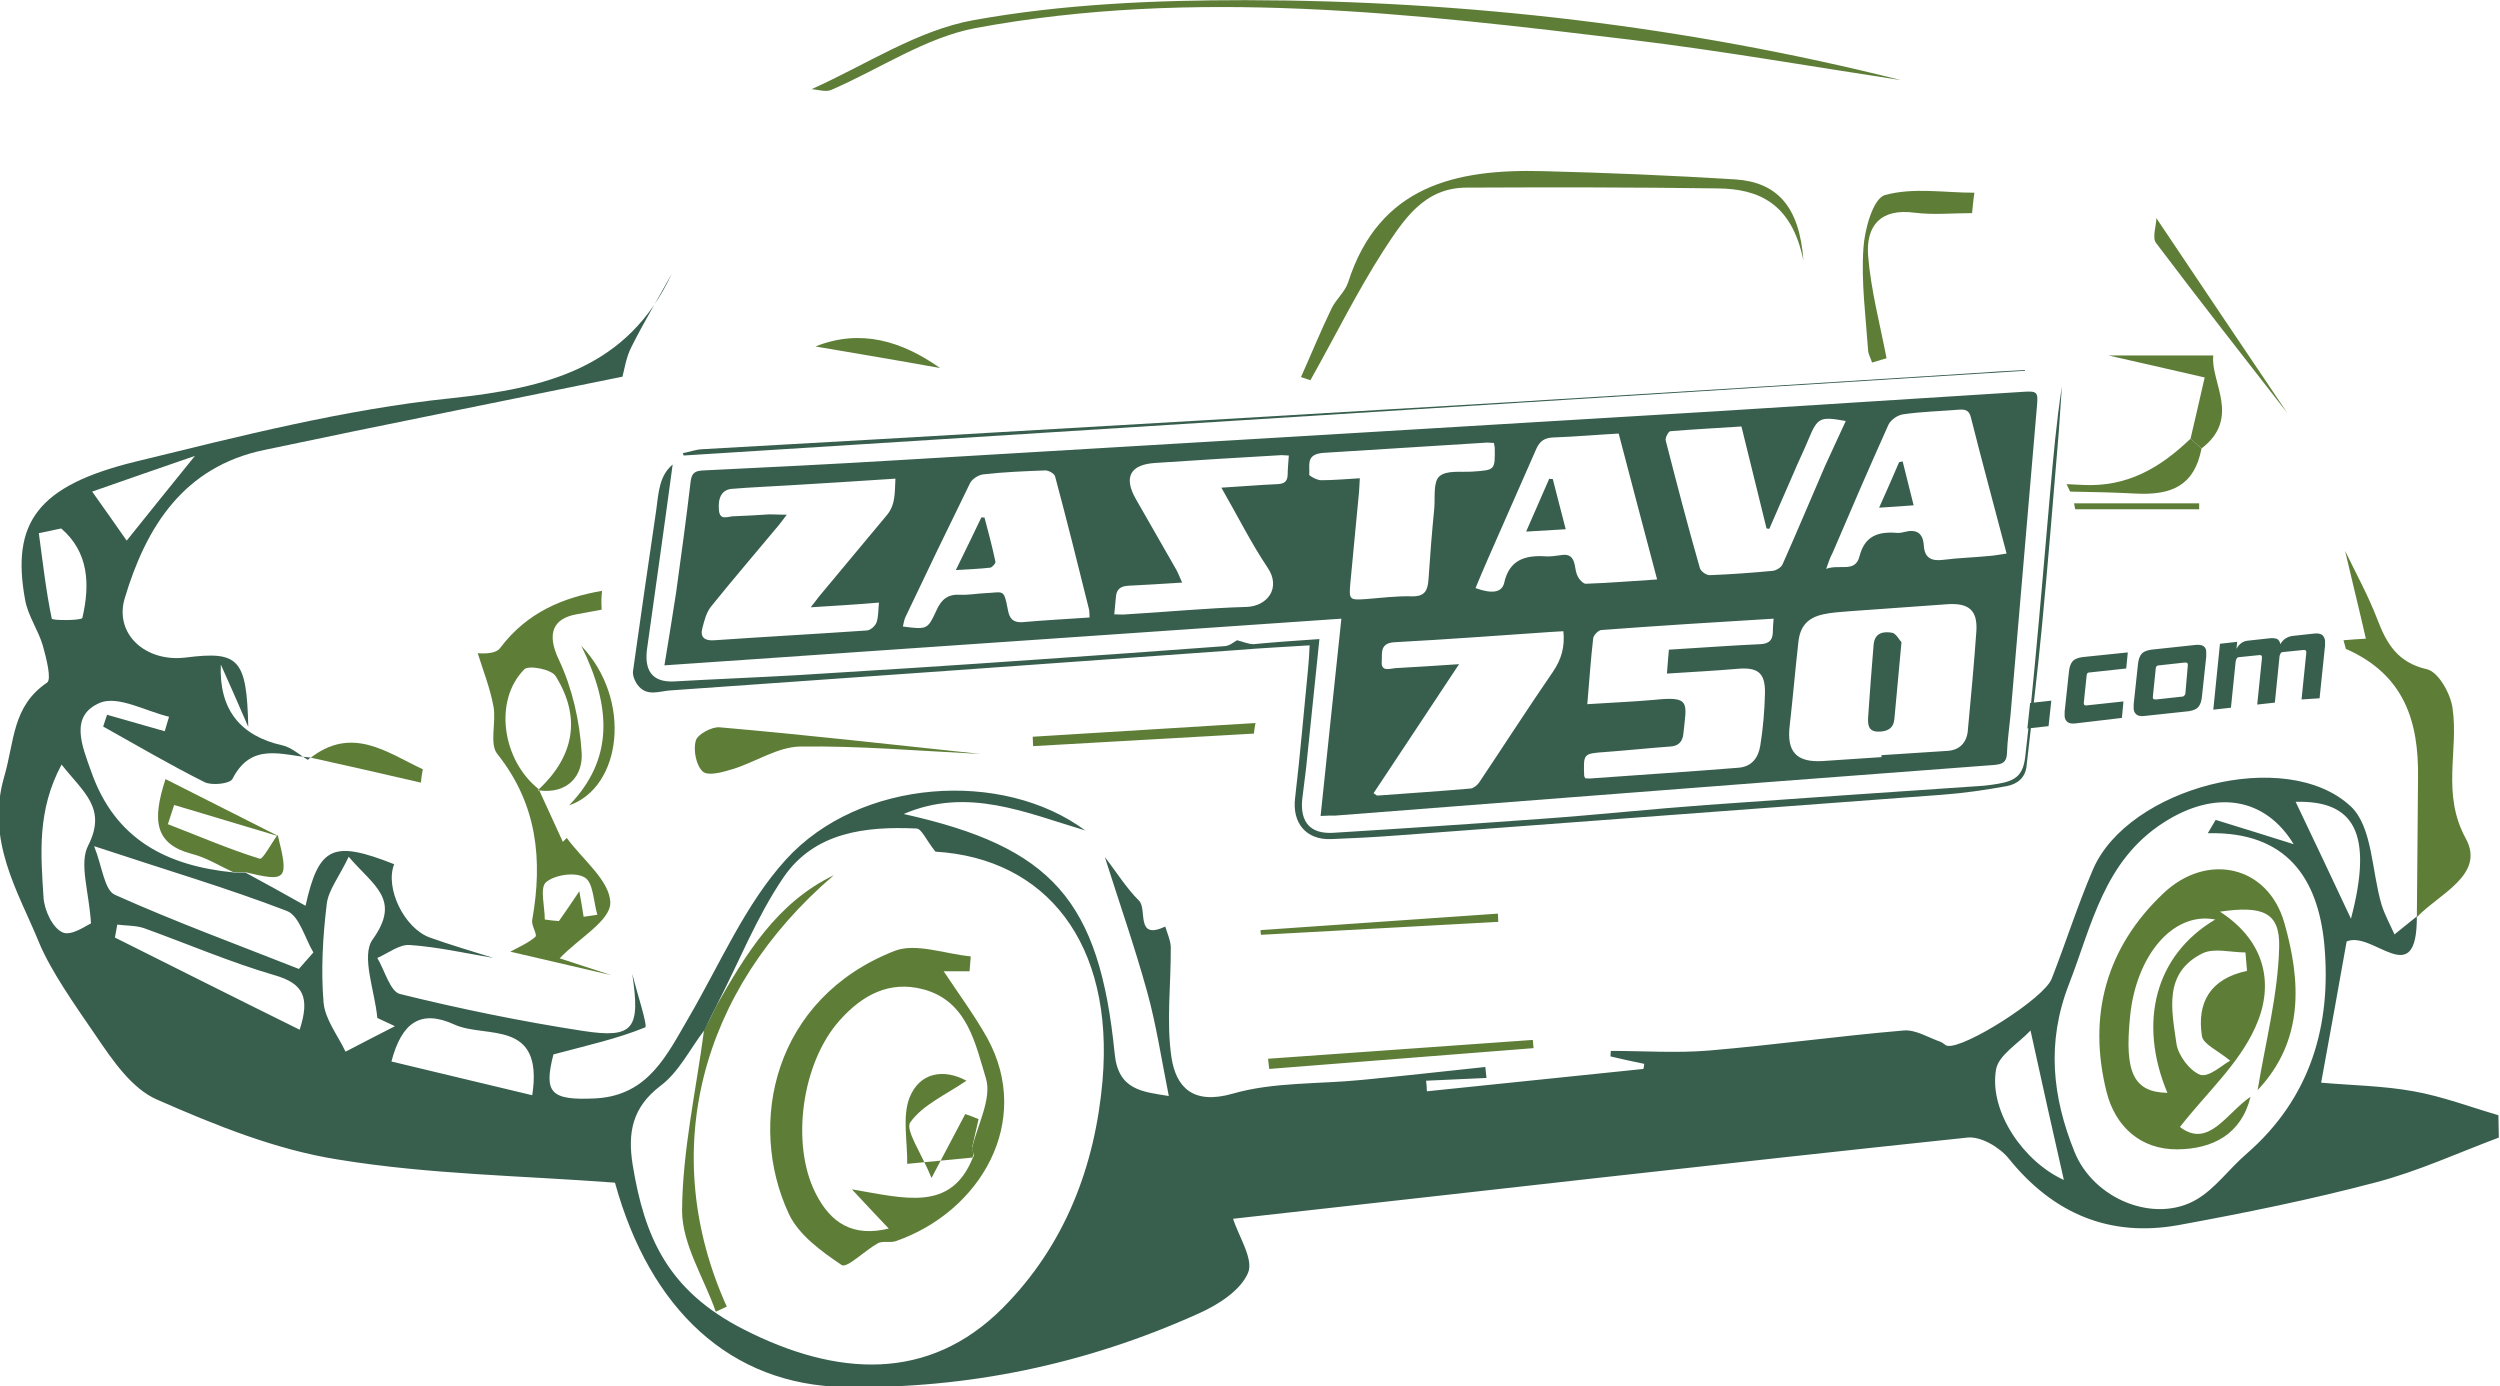
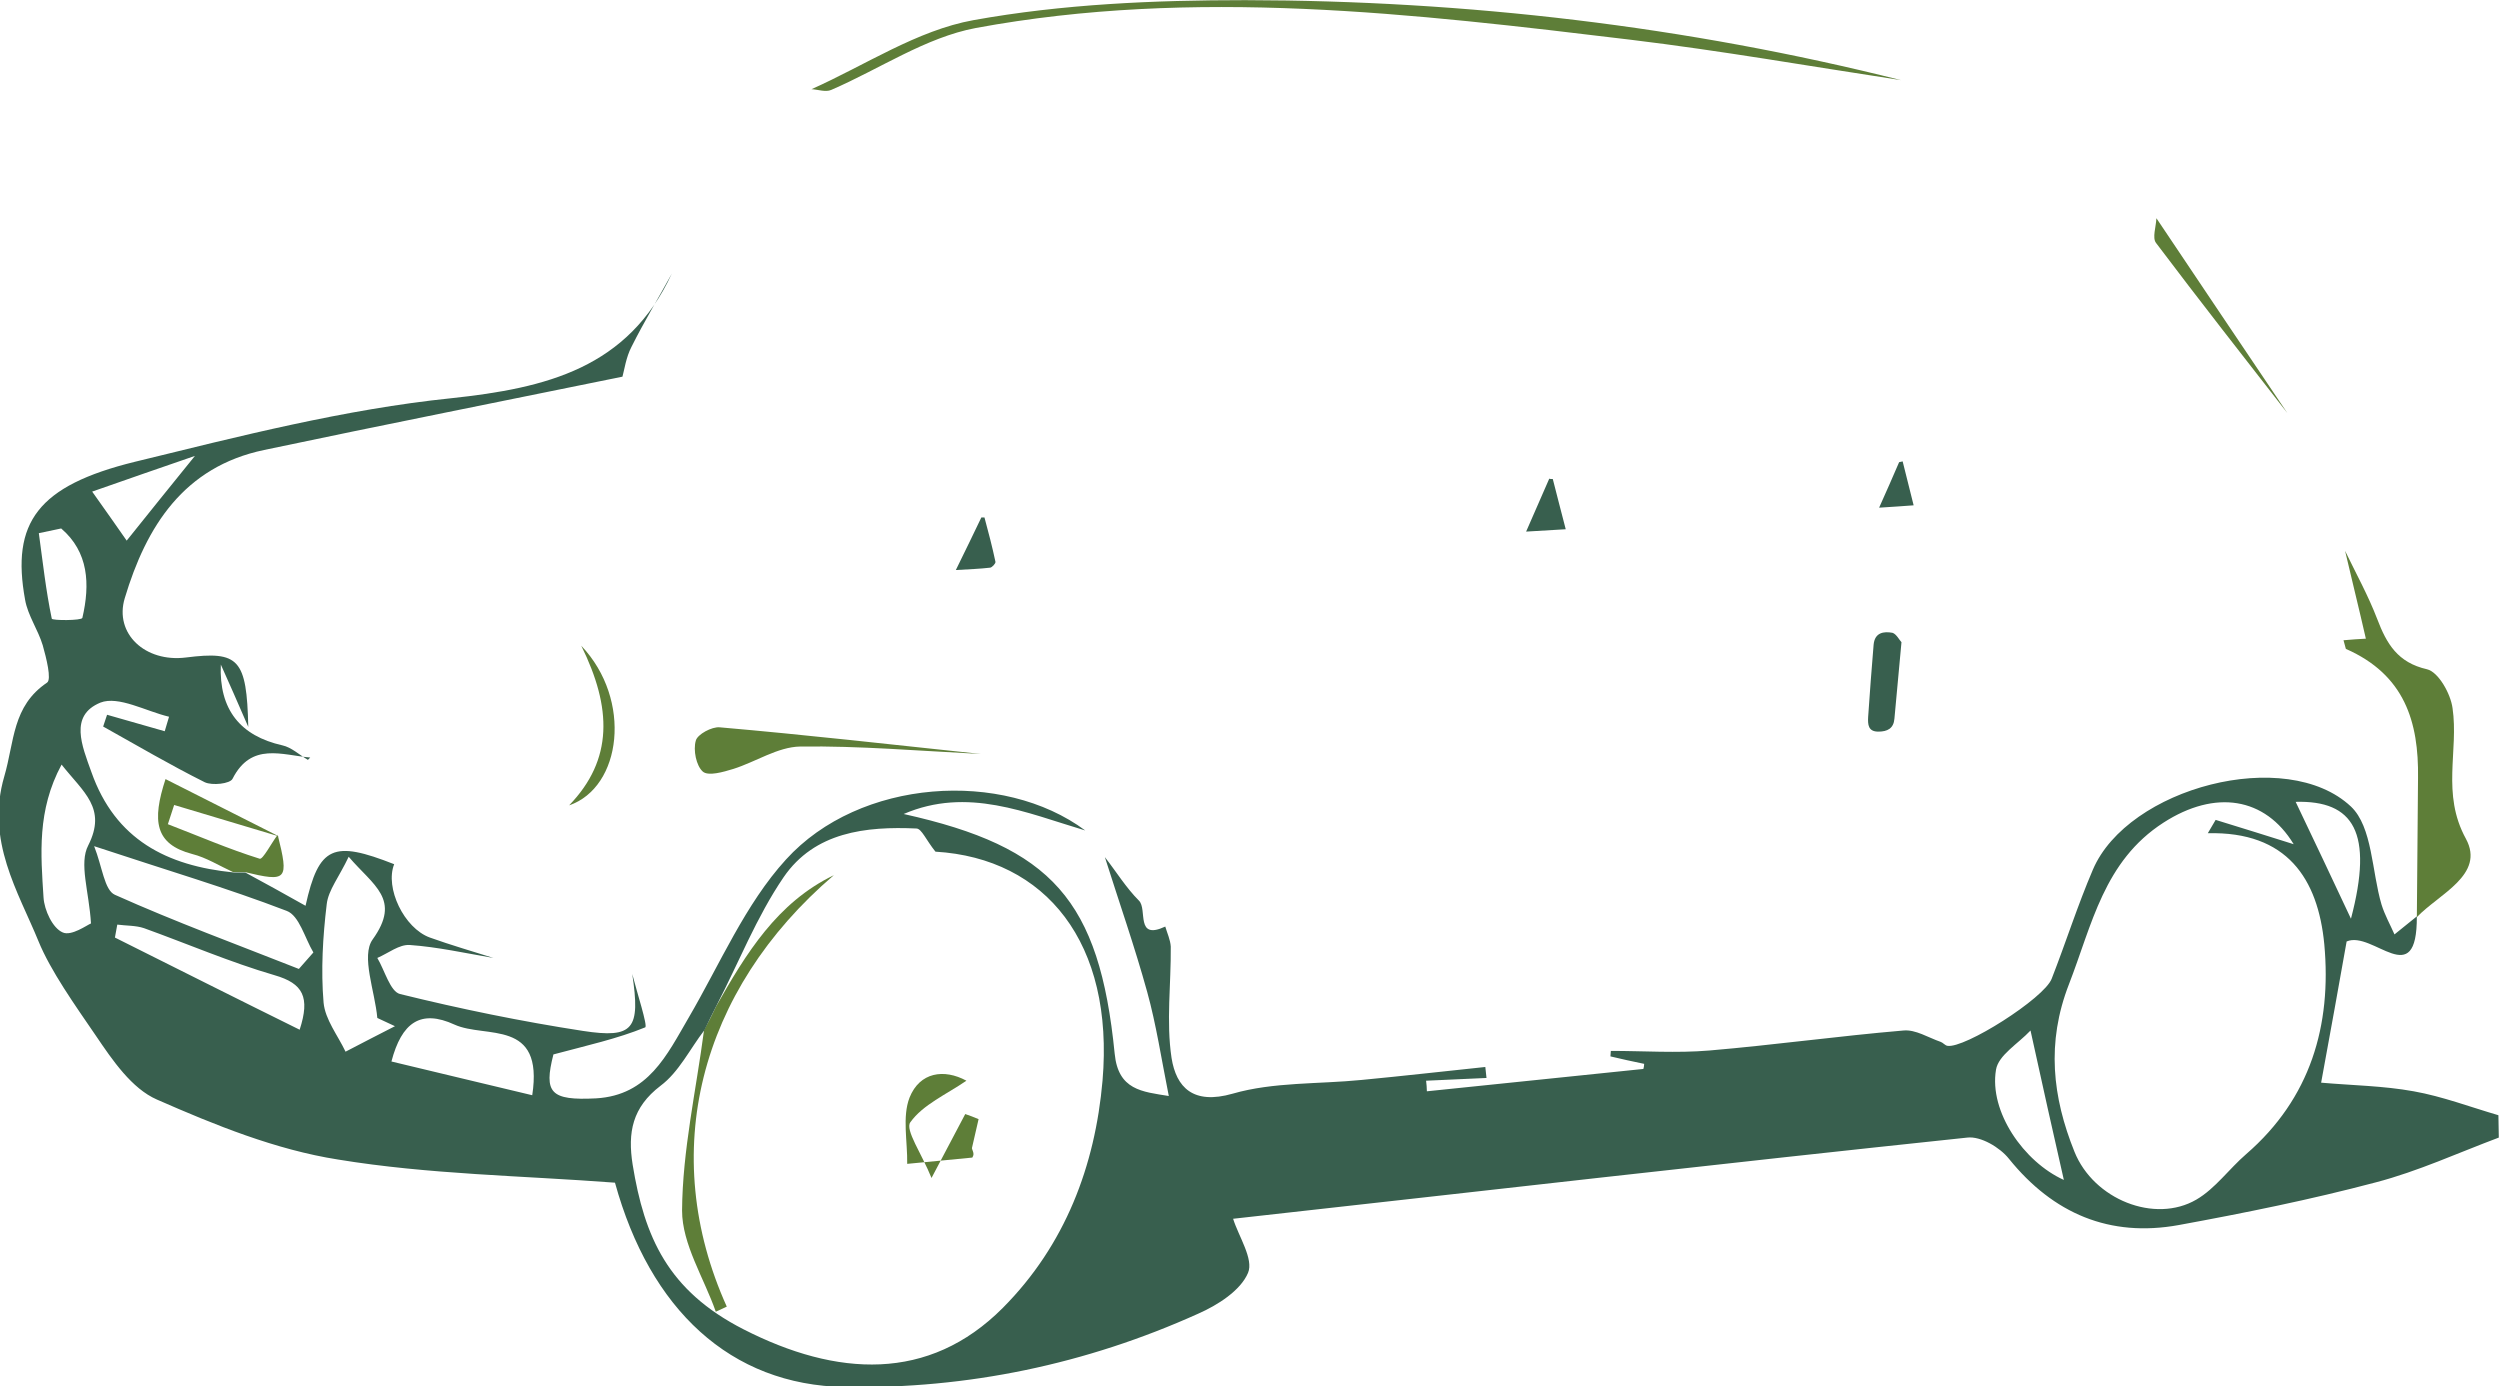
<svg xmlns="http://www.w3.org/2000/svg" id="Layer_1" viewBox="0 0 637.4 353.3" width="2500" height="1386">
  <style>.st0,.st1{fill-rule:evenodd;clip-rule:evenodd;fill:#385f4e}.st1{fill:#5e7e38}.st2{fill:#385f4e}</style>
-   <path class="st0" d="M336.7 208c1.8-17 3.5-33.6 5.3-50.3-57.7 4-114.9 7.9-172.6 11.9 1.1-6.8 2.1-12.7 3-18.7 1.3-9.4 2.6-18.9 3.7-28.3.3-2.3 1.4-2.6 3.3-2.7 16.4-.8 32.9-1.6 49.3-2.6 69.7-4.1 139.5-8.3 209.2-12.5 25.8-1.6 51.5-3.3 77.3-4.9 4.4-.3 4.5-.2 4.1 4.1-2.2 26.1-4.5 52.2-6.7 78.3-.3 3.2-.8 6.5-.9 9.7-.1 2.4-1.2 2.8-3.3 3-36.2 2.7-72.4 5.5-108.6 8.3-19.8 1.5-39.5 3.1-59.3 4.6-1.2 0-2.2 0-3.8.1zm143-15v-.5c5.6-.4 11.3-.7 16.9-1.1 3-.2 4.8-2.1 5.1-5 .8-8.5 1.6-17.1 2.2-25.6.3-5.2-1.9-7.1-7.2-6.8-8.4.6-16.7 1.2-25.1 1.8-2.3.2-4.6.3-6.8.8-4 .9-5.9 3.1-6.3 7.2-.8 7.1-1.4 14.2-2.2 21.2-.8 6.6 1.7 9.4 8.4 9 4.9-.3 10-.7 15-1zm-273-38.2c1-1.3 1.5-1.9 2-2.6 5.8-7 11.7-14 17.5-21 2.2-2.7 1.9-5.9 2.1-9.2-9.3.6-18.2 1.2-27 1.7-4.9.3-9.8.5-14.7.9-2.5.2-3.6 2.2-3.3 5.4.2 2.7 2.1 1.7 3.5 1.6 3.1-.1 6.3-.3 9.4-.5 1.3 0 2.5.1 4.4.1-1.3 1.7-2.1 2.8-3 3.8-5.4 6.5-11 13-16.3 19.6-1.2 1.5-1.7 3.5-2.2 5.4-.7 2.5.6 3.4 3.1 3.2 13-.9 25.9-1.6 38.9-2.5.9-.1 2.1-1.2 2.4-2.1.5-1.5.4-3.2.6-5-5.8.5-11.2.8-17.4 1.2zm198 24.7c5.9-.4 11.5-.6 17-1.1 9.5-1 8.3.7 7.5 8.6-.2 2.1-1.3 3.2-3.4 3.3-5.5.4-11.1 1-16.6 1.4-5.5.4-5.5.4-5.3 6 0 .2.1.4.3.7.5 0 1.2.1 1.8 0 12.4-.9 24.9-1.7 37.3-2.7 3.4-.3 5-2.6 5.5-5.6.7-4.4 1.1-8.9 1.2-13.4.1-5.3-1.9-6.7-7.2-6.2-5.8.5-11.7.8-17.8 1.2.2-2.2.3-4 .5-6.1 1.2-.1 2.2-.1 3.2-.2 6.7-.4 13.4-.9 20.1-1.2 2.1-.1 3.1-.9 3.2-2.9 0-1.2.1-2.4.2-3.6-14.9.9-29.4 1.8-44 2.9-.7.1-1.9 1.3-2 2.1-.6 5.3-1 10.8-1.5 16.8zm-6.1-18.6c-1.2.1-2.3.1-3.4.2-13.2.9-26.4 1.9-39.6 2.6-3.8.2-3.2 2.7-3.3 4.8-.3 2.9 2.1 1.9 3.6 1.8 5.2-.3 10.4-.6 16.1-1-7.5 11.3-14.6 22.1-21.8 32.9.6.4.8.6 1 .6 7.9-.6 15.9-1.1 23.8-1.8.7-.1 1.6-.8 2.1-1.5 6.3-9.4 12.4-18.9 18.8-28.2 2.2-3.2 3.1-6.4 2.7-10.4zm-114.5-4.3c1.2 0 2.1.1 3 0 10.3-.6 20.5-1.6 30.8-1.9 5.2-.2 8.8-4.8 5.3-10-4.3-6.4-7.7-13.3-11.8-20.4 5-.3 9.7-.7 14.3-.9 1.7-.1 2.5-.6 2.6-2.3 0-1.6.2-3.3.3-5-.8 0-1.3-.1-1.8-.1-10.8.6-21.6 1.3-32.3 2-6.3.4-8.1 3.6-4.9 9.2 3.4 6 6.9 12 10.3 18 .5.9.9 2 1.5 3.3-4.9.3-9.3.6-13.7.8-2 .1-3.1.9-3.2 3-.1 1.5-.3 2.7-.4 4.3zm-6.3.8c-.1-1.1 0-1.8-.2-2.3-2.8-11.3-5.6-22.5-8.6-33.7-.2-.7-1.6-1.5-2.5-1.5-5.2.2-10.5.4-15.7 1-1.3.1-3 1.2-3.5 2.3-5.6 11.4-11.1 22.8-16.5 34.2-.3.7-.4 1.5-.6 2.3 6.2.8 6.3.8 8.6-4.2 1.2-2.7 2.9-4.1 6-3.9 2.1.1 4.2-.3 6.3-.4 4.9-.2 4.8-1.3 5.9 4.4.4 2.1 1.3 3.1 3.6 3 5.6-.5 11.2-.8 17.2-1.2zM465.6 145c3.5-1.3 7.4 1.1 8.5-3.2 1.3-5.1 4.6-6.3 9.2-6 .7.1 1.5 0 2.2-.2 3.1-.8 4.8.2 5 3.5.2 3 1.8 4 4.9 3.6 3.9-.5 7.9-.6 11.9-1 1.4-.1 2.8-.4 4.3-.6-3.1-11.8-6.2-23.2-9.1-34.7-.4-1.7-1.3-2.1-2.9-2-4.8.4-9.6.5-14.4 1.2-1.4.2-3.1 1.4-3.7 2.6-4.9 10.9-9.6 21.8-14.3 32.8-.6 1.1-.9 2-1.6 4zm-89.4 4.9c4.1 1.5 6.7 1.2 7.3-1.3 1.3-5.9 5.3-7.1 10.4-6.8 1.3.1 2.7-.1 4.1-.3 2.1-.4 3.1.5 3.5 2.5.2 1 .3 2.1.8 3 .4.8 1.4 1.8 2 1.8 5.9-.2 11.9-.7 18.2-1.1-3.4-12.7-6.5-24.7-9.8-37.2-5.4.3-11.1.8-16.7 1-2.2.1-3.4.9-4.3 2.9-4.1 9.4-8.3 18.8-12.4 28.2-1.1 2.5-2.1 4.9-3.1 7.3zm94.4-42.6c-6.7-1.2-7.2-.9-9.6 4.9-1.2 2.9-2.6 5.7-3.8 8.6-2 4.7-4.1 9.3-6.1 14-.2 0-.4-.1-.7-.1-2.1-8.5-4.2-17.1-6.4-26-6 .4-12.1.7-18.1 1.2-.5 0-1.4 1.7-1.2 2.4 2.8 10.9 5.6 21.7 8.7 32.5.2.8 1.7 1.9 2.6 1.8 5.3-.2 10.7-.6 16-1.1.9-.1 2.2-.9 2.5-1.7 3.7-8.3 7.2-16.7 10.8-25 1.7-3.8 3.5-7.5 5.3-11.5zm-89.7 5.6c-.6 0-1.2-.1-1.7-.1-13.8.9-27.6 1.7-41.4 2.6-.5 0-1.1.1-1.6.2-3.2.7-2.2 3.4-2.4 5.4 0 .3 2 1.4 3 1.4 3.2 0 6.4-.3 9.9-.5-.1 1.4-.1 2.5-.2 3.5-.7 7.7-1.5 15.4-2.2 23.1-.4 4.4-.3 4.5 4 4.2 3.9-.3 7.7-.8 11.6-.7 3.3.1 4.1-1.4 4.3-4.2.4-6.1.9-12.3 1.5-18.4.2-2.8-.3-6.6 1.3-8 1.8-1.6 5.5-1 8.4-1.2 5.8-.4 5.8-.3 5.7-6.2-.1-.3-.1-.5-.2-1.1z" />
-   <path class="st0" d="M336.4 162.9c-1.2 11.4-2.3 22.1-3.4 32.9-.3 2.7-.7 5.4-1 8.1-.5 5.7 2.1 8.7 7.8 8.4 17.9-1.1 35.8-2.3 53.7-3.6 13.9-1 27.8-2.5 41.6-3.5 23.5-1.7 47.1-3.3 70.6-4.9 1.2-.1 2.5-.3 3.7-.5 4.8-.8 6.5-2.4 7-7.3.9-7.7 1.7-15.4 2.4-23.1 1.4-14.6 2.6-29.2 3.9-43.8.8-9 1.6-18.1 3-27.1-.3 3.9-.5 7.8-.8 11.7-1.4 16.5-2.7 33.1-4.3 49.6-1.1 11.8-2.6 23.6-3.9 35.4-.3 3.1-2.4 4.7-5.1 5.2-5.5 1-11 1.8-16.5 2.2-46.4 3.5-92.9 6.9-139.3 10.4-5.4.4-10.9.7-16.3.9-6.5.3-10.1-4.1-9.3-10.5 1.3-11 2.2-21.9 3.3-32.9.2-1.9.3-3.7.4-6-6.3.4-12.4.7-18.4 1.2-48.2 3.5-96.5 6.9-144.7 10.3-2.6.2-5.7 1.5-7.9-1-.9-1-1.7-2.7-1.5-4 1.9-13.6 3.9-27.3 5.9-40.9.6-4.3.7-8.8 4.2-11.7-1.1 8-2.2 16.3-3.4 24.7-1 7.4-2.1 14.7-3.1 22.1-.8 5.5 1.1 8.8 6.9 8.5 10.5-.6 20.9-1 31.4-1.6 20-1.2 40-2.5 60-3.9 16.3-1.1 32.6-2.3 49-3.5 1.3-.1 2.5-1.2 3.1-1.5 1.6.4 2.9 1 4.2 1 5.2-.5 10.8-.9 16.8-1.3zM516.3 94.5l-342 21.6c-.1-.2-.1-.4-.2-.6 1.6-.3 3.2-.9 4.8-1 15.3-.9 30.6-1.7 45.9-2.6 53.4-3.1 106.8-6.2 160.2-9.4 39.4-2.4 78.7-4.9 118.1-7.4 4.4-.3 8.8-.6 13.2-.8v.2z" />
  <path class="st0" d="M484.8 163.7c-.7 7.2-1.2 13.4-1.8 19.5-.2 2.5-1.8 3.3-4.1 3.3-2.6 0-2.7-1.8-2.6-3.7.4-6.2.9-12.3 1.4-18.5.3-3.1 2.6-3.4 4.8-3 1 .3 1.8 1.9 2.3 2.4zM243.7 145.3c2.5-5.1 4.5-9.2 6.5-13.4h.8c1 3.7 2 7.5 2.8 11.3.1.4-.9 1.5-1.4 1.5-2.6.3-5.3.4-8.7.6zM479.1 129.4c1.9-4.2 3.5-7.9 5.1-11.6.3-.1.6-.1.9-.2l2.8 11.2c-2.8.2-5.4.4-8.8.6zM395.9 122.1c1.1 4.2 2.1 8.3 3.3 12.8-3.4.2-6.6.4-10.1.6 2.1-4.8 4-9.1 5.9-13.5.2.1.5.1.9.1z" />
  <g>
    <path class="st1" d="M250.1 192.2c-15.9-.8-31-2.1-46.1-1.9-5.7.1-11.3 3.9-17 5.7-2.6.8-6.4 1.9-7.8.7-1.7-1.5-2.5-5.5-1.8-7.9.4-1.6 4.1-3.6 6.1-3.4 21.9 1.9 43.9 4.4 66.6 6.8zM62.4 222.3h-3c-3.5-1.6-6.8-3.7-10.4-4.6-9.5-2.5-10.3-8.4-6.8-19.1 10 5.1 19.5 9.8 28.9 14.6-8.9-2.7-17.8-5.3-26.7-8-.5 1.6-1.1 3.3-1.6 4.9 7.8 3 15.4 6.3 23.4 8.8.8.3 3-4 4.6-6.1 2.9 11.6 2.4 12.1-8.4 9.5zM145.1 205.3c11.3-11.7 10.9-24.9 3.1-40.7 13.1 13.8 10.3 36.1-3.1 40.7zM182.6 256.5c7.6-13.4 15.5-26.4 30-33.4-34.5 29.5-44.9 71-27.3 110-.9.4-1.9.9-2.8 1.3-3-8.6-8.6-17.2-8.6-25.8.1-15.3 3.6-30.7 5.6-46 1.1-2 2.1-4 3.1-6.1zM628.7 213.8c-6.3-11.5-1.8-22.4-3.4-33.3-.5-3.7-3.6-9.2-6.5-9.9-7.5-1.7-10.3-6.5-12.7-12.8-2.3-6-5.4-11.6-8.2-17.4 1.7 7.3 3.5 14.5 5.3 22.4-1.8.1-3.5.2-5.7.4.2.7.4 1.4.6 2.2 15 6.6 18.6 18.6 18.4 32.9l-.3 35.5c5.6-5.9 17.5-10.8 12.5-20zM484.7 20.4c-23-3.5-45.8-7.5-68.9-10.3-55.6-6.7-111.3-13.3-167-3-12.8 2.4-24.6 10.5-36.9 15.8-1.4.6-3.3-.1-5-.2 13.7-6.1 26.9-15 41.3-17.6C270.9 1 294.3 0 317.5 0c56.4.1 112.3 6.6 167.2 20.4zM583.2 105.3c-11.2-14.4-22.5-28.8-33.5-43.4-1-1.3 0-4.1.1-6.3 11.1 16.6 22.3 33.2 33.4 49.7z" />
-     <path class="st1" d="M155.6 230.1c-.1-5.6-7.1-11-11.1-16.5l-1 1c-2-4.4-4-8.7-6-13.1h-.4l.3-.3c-9.4-7.4-11.6-22.7-3.7-30.6 1.1-1.1 7 0 8 1.8 6.5 10.5 4.7 20.3-4.3 28.8 0 .1.1.2.1.3 7.2.9 11.2-3.7 10.8-9.7-.5-8-2.4-16.4-5.8-23.6-3.2-6.7-1.5-10.5 4.4-11.6 2.2-.4 4.3-.8 6.5-1.2-.1-1.6-.1-3.2.1-4.8-9.8 1.7-19.1 5.4-26 14.6-1.3 1.8-5.7 1.3-5.7 1.3 1.3 4.2 3.1 8.7 4 13.5.8 4-1.1 9.6 1 12.2 10.2 12.8 11.6 27 8.9 42.3-.3 1.4 1.4 3.8.8 4.3-1.8 1.6-4.2 2.6-6.4 3.8l25.8 6c-5-1.6-10.1-3.3-13.2-4.3 4.7-5 13-9.6 12.9-14.2zm-16.7 4.3c0-3.3-1.3-8.1.3-9.5 2.2-1.9 7.5-2.7 9.9-1.2 2.2 1.3 2.2 6.2 3.2 9.5-1.2.2-2.3.3-3.5.5-.3-2.1-.7-4.2-1.1-6.5-1.8 2.7-3.5 5.2-5.2 7.6-1.2-.1-2.4-.2-3.6-.4zM331.7 96.1c2.6-5.8 5-11.7 7.8-17.5 1.1-2.3 3.4-4.2 4.2-6.6 7.9-24.7 27.5-29 49.7-28.4 16.3.4 32.7 1.1 49 2.1 10.6.7 16.4 6.8 17.4 20.7-3-14.8-11.6-18.3-21.9-18.4-21.3-.3-42.6-.3-64-.2-11 0-16.2 8.5-21.2 16.1-6.8 10.6-12.4 22-18.6 33-.8-.3-1.6-.5-2.4-.8zM528.8 128.3l.3 1.5h31.6v-1.5h-31.9zM502.8 54.3c-4.9 0-9.8.5-14.6-.1-8.8-1.2-12.5 3.4-11.9 11 .7 8.7 3 17.3 4.7 26.1 0 0-1.7.5-3.7 1.1-.3-1-.9-2-1-3-.6-8.7-1.8-17.5-1.2-26.2.3-4.8 2.5-12.7 5.5-13.5 7.1-2 15.2-.6 22.8-.6-.3 1.7-.4 3.5-.6 5.2zM320.1 184.3c-18.9 1.2-37.9 2.3-56.8 3.5 0 .8.1 1.6.1 2.4 18.8-1.1 37.6-2.1 56.3-3.2.1-.9.2-1.8.4-2.7zM558.5 111.8c-7.7 7.4-16.1 12.4-27.5 11.8-1.4-.1-2.8-.1-4.1-.2.3.6.6 1.3.9 1.9 5.5.1 11.1.2 16.6.5 9.4.5 15.1-2.1 16.9-11.5-.9-.8-1.9-1.7-2.8-2.5z" />
-     <path class="st1" d="M561.3 114.3c-.9-.8-1.8-1.6-2.8-2.5 1.1-4.7 2.2-9.4 3.6-15.6-9.2-2.1-17.8-4.1-24.5-5.6h26.7c-.8 6.7 7.2 15.9-3 23.7zM323.3 269.9l67.5-4.8c.1.7.1 1.4.2 2.1-22.5 1.8-45 3.5-67.4 5.3-.1-.8-.2-1.7-.3-2.6zM321.4 237.1c20.2-1.4 40.3-2.8 60.5-4.2 0 .7.1 1.4.1 2.1-20.2 1.1-40.4 2.2-60.5 3.3-.1-.4-.1-.8-.1-1.2zM78.9 193.4c10.8-8.6 19.7-1.6 28.9 2.7-.2 1.1-.4 2.3-.5 3.4-9.4-2.2-18.8-4.3-28.2-6.4l-.2.3zM207.9 88.3c11.5-4.6 22-1.4 31.8 5.5-10.5-1.9-21.2-3.7-31.8-5.5zM247.2 247.6h-6.6c4 6 7.9 11.3 11.1 17 11.7 21.3-1.7 44.3-23.3 51.8-1.4.5-3.3-.1-4.5.5-3.3 1.8-8 6.5-9.3 5.6-5.2-3.5-11-7.7-13.5-13.1-10.7-23-3.9-54.9 27-67 5.4-2.1 12.9.8 19.4 1.4-.1 1.3-.2 2.6-.3 3.8zm.6 45.2c1.4-6 5.1-12.7 3.6-17.8-2.7-8.8-4.7-19.8-16-22.8-8.7-2.3-15.6 1.5-21.3 7.9-9.7 10.8-12.5 31.5-6.2 44 3.9 7.8 9.6 11.3 18.7 9.1-2.6-2.7-4.9-5.2-9.4-10 13.6 2.3 25.2 5.8 30.8-8 .1-.3.4-.5.3-.8-.2-.6-.4-1.1-.5-1.6zM573.8 279.6c-2.4 9.7-9.8 13.3-18.6 13.4-9.5.1-15.9-5.9-18.1-14.6-4.9-19.5-.1-36.9 14.5-50.7 11.1-10.5 26.6-7.1 30.8 7.5 4.2 14.7 5.2 30-6.8 42.7 2-12.2 5.2-24.3 5.5-36.5.2-8.8-4.1-10.6-15.1-9 12.2 7.9 13.7 19.3 9 29.5-4.2 9.4-12.6 16.9-19.2 25.4 7.3 5.6 11.9-3.6 18-7.7zm-.9-32.1c-.1-1.6-.3-3.1-.4-4.7-3.7 0-7.9-1.2-10.9.2-10.1 5-7.9 14.5-6.7 23 .4 3 3.4 7 6.1 8 2.2.7 5.7-2.6 7.6-3.6-3.1-2.6-6.9-4.2-7.2-6.3-1.3-8.4 2-14.6 11.5-16.6zm-8.1-13.1c-10.9-2.1-20.2 9.4-21.7 24.6-1.5 14.5.9 19.4 9.5 19.6-7.5-17.9-3.2-35.1 12.2-44.2z" />
    <path class="st1" d="M247.9 295.1c-5.5.5-11.1 1.1-16.6 1.6.1-5.7-1.3-12 .6-16.9 2.6-6.5 8.8-7.4 14.5-4.3-5.1 3.5-11.1 6.1-14.3 10.6-1.4 1.9 2.9 8 5.4 14.2 3.8-7.2 6.2-11.8 8.6-16.3 1.1.4 2.3.8 3.4 1.3-.6 2.5-1.1 4.9-1.7 7.4.1.5.4 1 .4 1.5 0 .4-.2.7-.3.9z" />
-     <path class="st0" d="M79.1 193.1c-7.2-.6-15-4-19.8 5.4-.6 1.3-5.2 1.8-7.1.9-8.8-4.4-17.3-9.4-25.9-14.2.3-1 .7-2 1-3l14.7 4.2c.4-1.2.7-2.5 1.1-3.7-5.9-1.4-12.9-5.4-17.5-3.6-8 3.3-4.7 11-2.3 17.7 6.1 17.3 19.3 23.9 36.2 25.6h3c5 2.7 9.9 5.4 15.4 8.5 3.4-15.3 7.1-16.7 22.6-10.6-2.4 6 2.5 16.3 9.1 18.7 5.3 1.9 10.8 3.5 16.2 5.2-7.1-1.2-14.2-2.8-21.3-3.3-2.7-.2-5.5 2.1-8.3 3.3 1.9 3.2 3.3 8.6 5.8 9.2 15.4 3.8 31 7 46.6 9.4 13 2 14.7-.5 12.6-14.5 1.2 4.7 4 13.3 3.3 13.6-7.1 2.9-14.8 4.6-23.4 6.9-2.5 9.8-.8 11.8 10.9 11.2 13.3-.8 18-11 23.6-20.6 8-13.7 14.4-28.9 24.8-40.3 18.8-20.7 55.3-23 76.3-7.4-15.1-4.5-30-11.2-46.3-4.2 37.8 8.4 49.9 21.9 53.8 61.1.9 9.3 7 9.7 13.8 10.8-1.9-9.5-3.2-18.2-5.5-26.5-3.2-11.6-7.2-23-10.8-34.4 2.9 3.7 5.4 7.8 8.7 11.1 2.2 2.2-1 10.2 6.7 6.6.5 1.7 1.3 3.4 1.4 5.1.1 9.5-1.2 19.1.2 28.4 1.2 7.5 5.5 12 15.6 9.1 10.4-3 21.9-2.4 32.9-3.5 10.5-1 21-2.2 31.5-3.3.1.9.2 1.9.3 2.8-5.1.2-10.2.5-15.4.7.1.9.2 1.8.2 2.7l55.2-5.7c.1-.4.2-.8.2-1.3-2.9-.6-5.7-1.2-8.6-1.9 0-.5.1-1 .1-1.4 8.4 0 16.8.6 25.1-.1 16.5-1.4 33-3.7 49.5-5.1 3.1-.3 6.3 1.8 9.5 2.9.6.2 1.1.9 1.7 1 4.3.8 24.7-12.1 26.6-17.1 3.6-9.2 6.6-18.7 10.5-27.8 8.9-20.9 49.3-31.6 65.8-16.1 5.5 5.2 5.3 16.6 7.8 25 .8 2.6 2.2 5.1 3.3 7.6 1.9-1.5 3.8-3.1 5.7-4.6.1 19.5-11.2 3.5-17.9 6.4-1.9 10.8-4.1 22.9-6.5 36 8 .7 15.9.8 23.6 2.2 7.3 1.3 14.4 4 21.6 6.1 0 1.9.1 3.8.1 5.7-10.4 3.9-20.6 8.6-31.3 11.4-16.6 4.4-33.4 7.8-50.3 10.9-17.6 3.2-32-2.9-43.3-16.9-2.3-2.9-7.2-5.8-10.6-5.4-62.6 6.6-125.1 13.8-187.2 20.7 1.4 4.5 5.3 10.3 3.8 13.8-1.9 4.5-7.7 8.2-12.7 10.4-28.6 12.9-58.8 19.2-90.1 18.7-29.2-.5-49.7-19.8-58.6-52.1-23.8-1.8-47.5-2.1-70.6-5.9-15.9-2.5-31.4-8.8-46.2-15.3-6.4-2.8-11.3-10-15.5-16.2-5.4-7.9-11.6-16.6-14.7-24.2-5.1-12.5-13.5-25.6-8.7-42C3.7 189 3.1 180 12 174c1.2-.8-.2-6.3-1.1-9.5-1.2-4-3.8-7.6-4.5-11.6-3.6-19.7 3.2-29.1 28-35.2 26.6-6.5 53.5-13.4 80.6-16.2 24.4-2.6 45.1-7.7 56.3-31.8-3.4 6.2-7.1 12.3-10.3 18.7-1.4 2.7-1.8 5.8-2.3 7.6-29.8 6.1-60.6 12.2-91.4 18.7-20.4 4.3-30 19.4-35.5 37.8-2.7 9 5.2 16.4 15.6 15.1 13.5-1.7 15.5.3 15.9 17.7-2.8-6.5-4.9-11.2-7-15.9-.5 11.5 5 18.2 15.7 20.6 2.3.5 4.3 2.4 6.5 3.7l.6-.6zm103.5 63.4c-1 2-2 4-3 6.1-3.7 4.8-6.5 10.7-11.2 14.2-7.2 5.5-8.4 11.9-7.1 20.1 3 18.4 8.9 32.1 28.3 42 23.7 12.1 47.2 13.5 66.1-5.5 15.9-16 23.5-36.2 25.4-57.9 3-35.1-14.4-56.7-42.6-58.4-2.4-3-3.5-5.8-4.8-5.9-13-.6-26 .9-33.9 12.4-6.9 10.1-11.5 21.9-17.2 32.9zm402.2-41.3c-7.3-12-20-14-33.2-5.5-15.2 9.8-18.2 26-24.1 41.2-5.8 14.9-4.2 28.8 1.4 42.7 4.9 12.2 20.5 18.4 31.1 12.2 4.8-2.8 8.3-7.8 12.7-11.6 16.4-14.2 21.8-32.8 19.9-53.5-1.6-16.7-9.5-28.8-29.7-28.3.7-1.1 1.3-2.3 2-3.4 6.8 2.1 13.6 4.2 19.9 6.2zm-560.8.5c2.1 5.3 2.6 11.2 5.3 12.4 15.4 6.9 31.2 12.7 46.9 18.9 1.2-1.4 2.5-2.8 3.7-4.2-2.2-3.7-3.6-9.4-6.8-10.6-15.1-5.8-30.7-10.4-49.1-16.5zm76.7 45.9l-4.5-2.1c-.6-6.8-4.2-15.8-1.2-20 7.4-10.3.2-13.7-6.1-21.1-2.4 5.1-5.2 8.5-5.6 12.1-1 8.3-1.5 16.8-.8 25.1.4 4.3 3.6 8.3 5.6 12.5 4.3-2.2 8.4-4.4 12.6-6.5zm-.9 9c11.8 2.8 23.6 5.7 35.9 8.6 3-19.6-11.9-14.4-19.8-18-8.7-4-13.5-.5-16.1 9.4zm-84.1-75.7c-6.3 11.7-5.3 22.9-4.6 33.9.2 3.2 2.3 7.8 4.9 8.9 2.2 1 6.2-1.9 7.2-2.3-.5-8.2-3.1-15.3-.7-19.9 4.8-9.5-1.2-13.5-6.8-20.6zm60.7 67.6c2.7-8.3.9-11.8-6.4-13.9-11.3-3.3-22.2-8-33.3-12-2.1-.7-4.5-.6-6.8-.9l-.6 3.3c15.6 7.8 31.1 15.6 47.1 23.5zm441.3.2c-3.2 3.4-8.2 6.3-8.8 10-1.8 10.7 7.1 23.5 17.3 28.1-2.7-11.8-5.4-24-8.5-38.1zm81.7-28.5c5.8-22 .7-30.2-14.1-29.8 4.7 9.8 9.4 19.8 14.1 29.8zM15.6 134.7l-5.7 1.2c1 7.3 1.8 14.6 3.3 21.8.1.5 7.6.5 7.8-.2 2-8.6 1.6-16.8-5.4-22.8zm7.9-9.4c3.8 5.4 6.4 9 8.8 12.5 5.6-7 11-13.7 17.4-21.6-8.9 3.1-16.9 5.8-26.2 9.1z" />
+     <path class="st0" d="M79.1 193.1c-7.2-.6-15-4-19.8 5.4-.6 1.3-5.2 1.8-7.1.9-8.8-4.4-17.3-9.4-25.9-14.2.3-1 .7-2 1-3l14.7 4.2c.4-1.2.7-2.5 1.1-3.7-5.9-1.4-12.9-5.4-17.5-3.6-8 3.3-4.7 11-2.3 17.7 6.1 17.3 19.3 23.9 36.2 25.6h3c5 2.7 9.9 5.4 15.4 8.5 3.4-15.3 7.1-16.7 22.6-10.6-2.4 6 2.5 16.3 9.1 18.7 5.3 1.9 10.8 3.5 16.2 5.2-7.1-1.2-14.2-2.8-21.3-3.3-2.7-.2-5.5 2.1-8.3 3.3 1.9 3.2 3.3 8.6 5.8 9.2 15.4 3.8 31 7 46.6 9.4 13 2 14.7-.5 12.6-14.5 1.2 4.7 4 13.3 3.3 13.6-7.1 2.9-14.8 4.6-23.4 6.9-2.5 9.8-.8 11.8 10.9 11.2 13.3-.8 18-11 23.6-20.6 8-13.7 14.4-28.9 24.8-40.3 18.8-20.7 55.3-23 76.3-7.4-15.1-4.5-30-11.2-46.3-4.2 37.8 8.4 49.9 21.9 53.8 61.1.9 9.3 7 9.7 13.8 10.8-1.9-9.5-3.2-18.2-5.5-26.5-3.2-11.6-7.2-23-10.8-34.4 2.9 3.7 5.4 7.8 8.7 11.1 2.2 2.2-1 10.2 6.7 6.6.5 1.7 1.3 3.4 1.4 5.1.1 9.5-1.2 19.1.2 28.4 1.2 7.5 5.5 12 15.6 9.1 10.4-3 21.9-2.4 32.9-3.5 10.5-1 21-2.2 31.5-3.3.1.9.2 1.9.3 2.8-5.1.2-10.2.5-15.4.7.1.9.2 1.8.2 2.7l55.2-5.7c.1-.4.2-.8.2-1.3-2.9-.6-5.7-1.2-8.6-1.9 0-.5.1-1 .1-1.4 8.4 0 16.8.6 25.1-.1 16.5-1.4 33-3.7 49.5-5.1 3.1-.3 6.3 1.8 9.5 2.9.6.2 1.1.9 1.7 1 4.3.8 24.7-12.1 26.6-17.1 3.6-9.2 6.6-18.7 10.5-27.8 8.9-20.9 49.3-31.6 65.8-16.1 5.5 5.2 5.3 16.6 7.8 25 .8 2.6 2.2 5.1 3.3 7.6 1.9-1.5 3.8-3.1 5.7-4.6.1 19.5-11.2 3.5-17.9 6.4-1.9 10.8-4.1 22.9-6.5 36 8 .7 15.9.8 23.6 2.2 7.3 1.3 14.4 4 21.6 6.1 0 1.9.1 3.8.1 5.7-10.4 3.9-20.6 8.6-31.3 11.4-16.6 4.4-33.4 7.8-50.3 10.9-17.6 3.2-32-2.9-43.3-16.9-2.3-2.9-7.2-5.8-10.6-5.4-62.6 6.6-125.1 13.8-187.2 20.7 1.4 4.5 5.3 10.3 3.8 13.8-1.9 4.5-7.7 8.2-12.7 10.4-28.6 12.9-58.8 19.2-90.1 18.7-29.2-.5-49.7-19.8-58.6-52.1-23.8-1.8-47.5-2.1-70.6-5.9-15.9-2.5-31.4-8.8-46.2-15.3-6.4-2.8-11.3-10-15.5-16.2-5.4-7.9-11.6-16.6-14.7-24.2-5.1-12.5-13.5-25.6-8.7-42C3.7 189 3.1 180 12 174c1.2-.8-.2-6.3-1.1-9.5-1.2-4-3.8-7.6-4.5-11.6-3.6-19.7 3.2-29.1 28-35.2 26.6-6.5 53.5-13.4 80.6-16.2 24.4-2.6 45.1-7.7 56.3-31.8-3.4 6.2-7.1 12.3-10.3 18.7-1.4 2.7-1.8 5.8-2.3 7.6-29.8 6.1-60.6 12.2-91.4 18.7-20.4 4.3-30 19.4-35.5 37.8-2.7 9 5.2 16.4 15.6 15.1 13.5-1.7 15.5.3 15.9 17.7-2.8-6.5-4.9-11.2-7-15.9-.5 11.5 5 18.2 15.7 20.6 2.3.5 4.3 2.4 6.5 3.7l.6-.6zm103.5 63.4c-1 2-2 4-3 6.1-3.7 4.8-6.5 10.7-11.2 14.2-7.2 5.5-8.4 11.9-7.1 20.1 3 18.4 8.9 32.1 28.3 42 23.7 12.1 47.2 13.5 66.1-5.5 15.9-16 23.5-36.2 25.4-57.9 3-35.1-14.4-56.7-42.6-58.4-2.4-3-3.5-5.8-4.8-5.9-13-.6-26 .9-33.9 12.4-6.9 10.1-11.5 21.9-17.2 32.9m402.2-41.3c-7.3-12-20-14-33.2-5.5-15.2 9.8-18.2 26-24.1 41.2-5.8 14.9-4.2 28.8 1.4 42.7 4.9 12.2 20.5 18.4 31.1 12.2 4.8-2.8 8.3-7.8 12.7-11.6 16.4-14.2 21.8-32.8 19.9-53.5-1.6-16.7-9.5-28.8-29.7-28.3.7-1.1 1.3-2.3 2-3.4 6.8 2.1 13.6 4.2 19.9 6.2zm-560.8.5c2.1 5.3 2.6 11.2 5.3 12.4 15.4 6.9 31.2 12.7 46.9 18.9 1.2-1.4 2.5-2.8 3.7-4.2-2.2-3.7-3.6-9.4-6.8-10.6-15.1-5.8-30.7-10.4-49.1-16.5zm76.7 45.9l-4.5-2.1c-.6-6.8-4.2-15.8-1.2-20 7.4-10.3.2-13.7-6.1-21.1-2.4 5.1-5.2 8.5-5.6 12.1-1 8.3-1.5 16.8-.8 25.1.4 4.3 3.6 8.3 5.6 12.5 4.3-2.2 8.4-4.4 12.6-6.5zm-.9 9c11.8 2.8 23.6 5.7 35.9 8.6 3-19.6-11.9-14.4-19.8-18-8.7-4-13.5-.5-16.1 9.4zm-84.1-75.7c-6.3 11.7-5.3 22.9-4.6 33.9.2 3.2 2.3 7.8 4.9 8.9 2.2 1 6.2-1.9 7.2-2.3-.5-8.2-3.1-15.3-.7-19.9 4.8-9.5-1.2-13.5-6.8-20.6zm60.7 67.6c2.7-8.3.9-11.8-6.4-13.9-11.3-3.3-22.2-8-33.3-12-2.1-.7-4.5-.6-6.8-.9l-.6 3.3c15.6 7.8 31.1 15.6 47.1 23.5zm441.3.2c-3.2 3.4-8.2 6.3-8.8 10-1.8 10.7 7.1 23.5 17.3 28.1-2.7-11.8-5.4-24-8.5-38.1zm81.7-28.5c5.8-22 .7-30.2-14.1-29.8 4.7 9.8 9.4 19.8 14.1 29.8zM15.6 134.7l-5.7 1.2c1 7.3 1.8 14.6 3.3 21.8.1.5 7.6.5 7.8-.2 2-8.6 1.6-16.8-5.4-22.8zm7.9-9.4c3.8 5.4 6.4 9 8.8 12.5 5.6-7 11-13.7 17.4-21.6-8.9 3.1-16.9 5.8-26.2 9.1z" />
  </g>
  <g>
-     <path class="st2" d="M516.9 185.7l.7-6.5 5.4-.6-.7 6.5-5.4.6zM529.2 184.4c-.9.1-1.6 0-2-.3-.4-.3-.7-.7-.8-1.4v-1.3l1.1-10.2c.1-1.1.4-2 .9-2.6.5-.6 1.3-.9 2.5-1.1l11.6-1.2-.4 4.1-9.2 1c-.4 0-.6.1-.7.2-.1.1-.2.4-.2.7l-.7 6.7v.4c0 .3.3.5.8.4l9.3-1-.4 4.2-11.8 1.4zM546.8 182.5c-.9.1-1.6 0-2-.3-.4-.3-.7-.7-.8-1.4v-1.3l1.1-10.2c.1-1.1.4-2 .9-2.6.5-.6 1.3-.9 2.5-1.1l11.2-1.2c1-.1 1.6 0 2.1.3.4.3.7.7.7 1.4v1.3l-1.1 10.2c-.1 1.1-.4 2-.9 2.6-.5.6-1.3.9-2.5 1.1l-11.2 1.2zm11-12.8v-.4c0-.3-.3-.5-.9-.4l-6.4.7c-.3 0-.6.1-.7.3-.1.1-.2.4-.2.8l-.7 6.8v.4c0 .3.3.4.8.4l6.4-.7c.4 0 .7-.1.8-.3.2-.1.3-.4.3-.7l.6-6.9zM586.8 178.3l1.2-11.8v-.2-.2c0-.3-.3-.5-.9-.4l-4.9.5c-.3 0-.6.1-.7.3-.1.1-.2.4-.3.7l-1.2 11.9-4.5.5 1.2-11.8v-.2-.2c0-.3-.3-.5-.8-.4l-4.9.5c-.3 0-.6.1-.7.3-.1.1-.2.4-.3.8l-1.2 11.8-4.5.5 1.7-16.8 4.4-.5-.2 1.8c.7-1.3 1.7-2 3-2.1l5.5-.6c.8-.1 1.5 0 1.9.2.4.2.7.7.8 1.3.4-.7.9-1.2 1.4-1.5.5-.3 1-.5 1.7-.6l5.5-.6c.9-.1 1.5 0 2 .3.4.3.7.8.8 1.5v1.2l-1.4 13.5-4.6.3z" />
-   </g>
+     </g>
</svg>